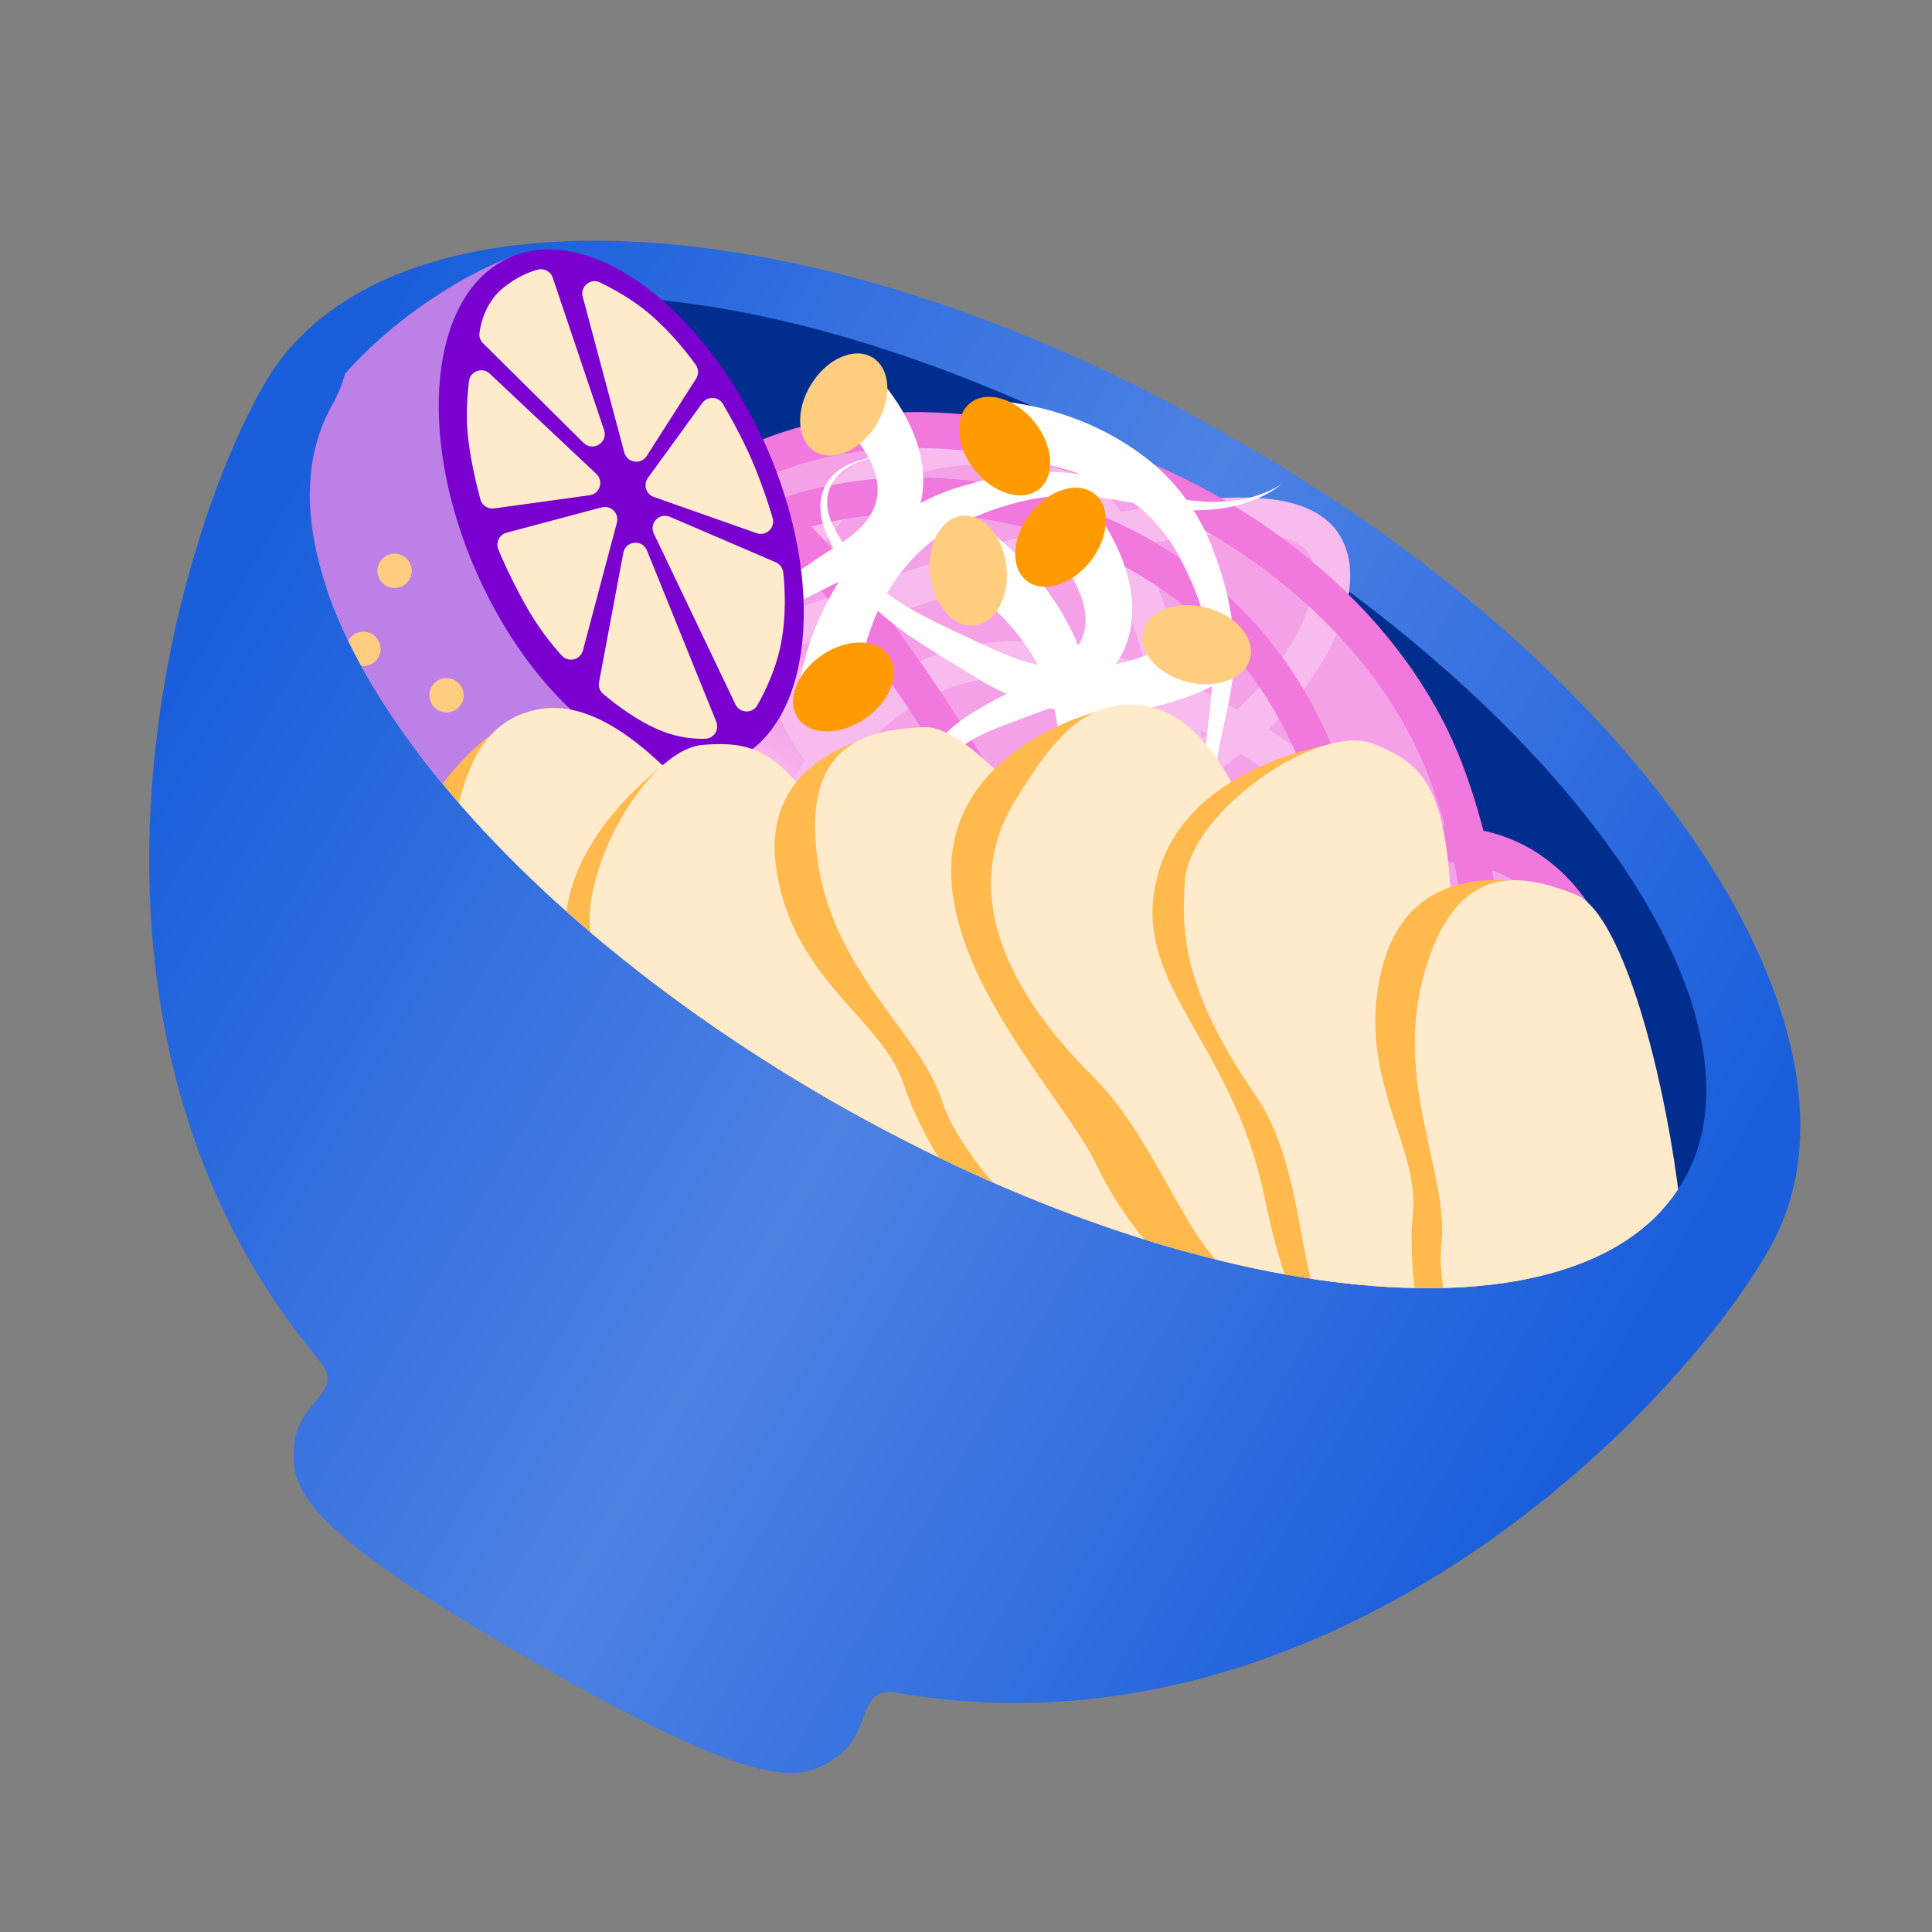
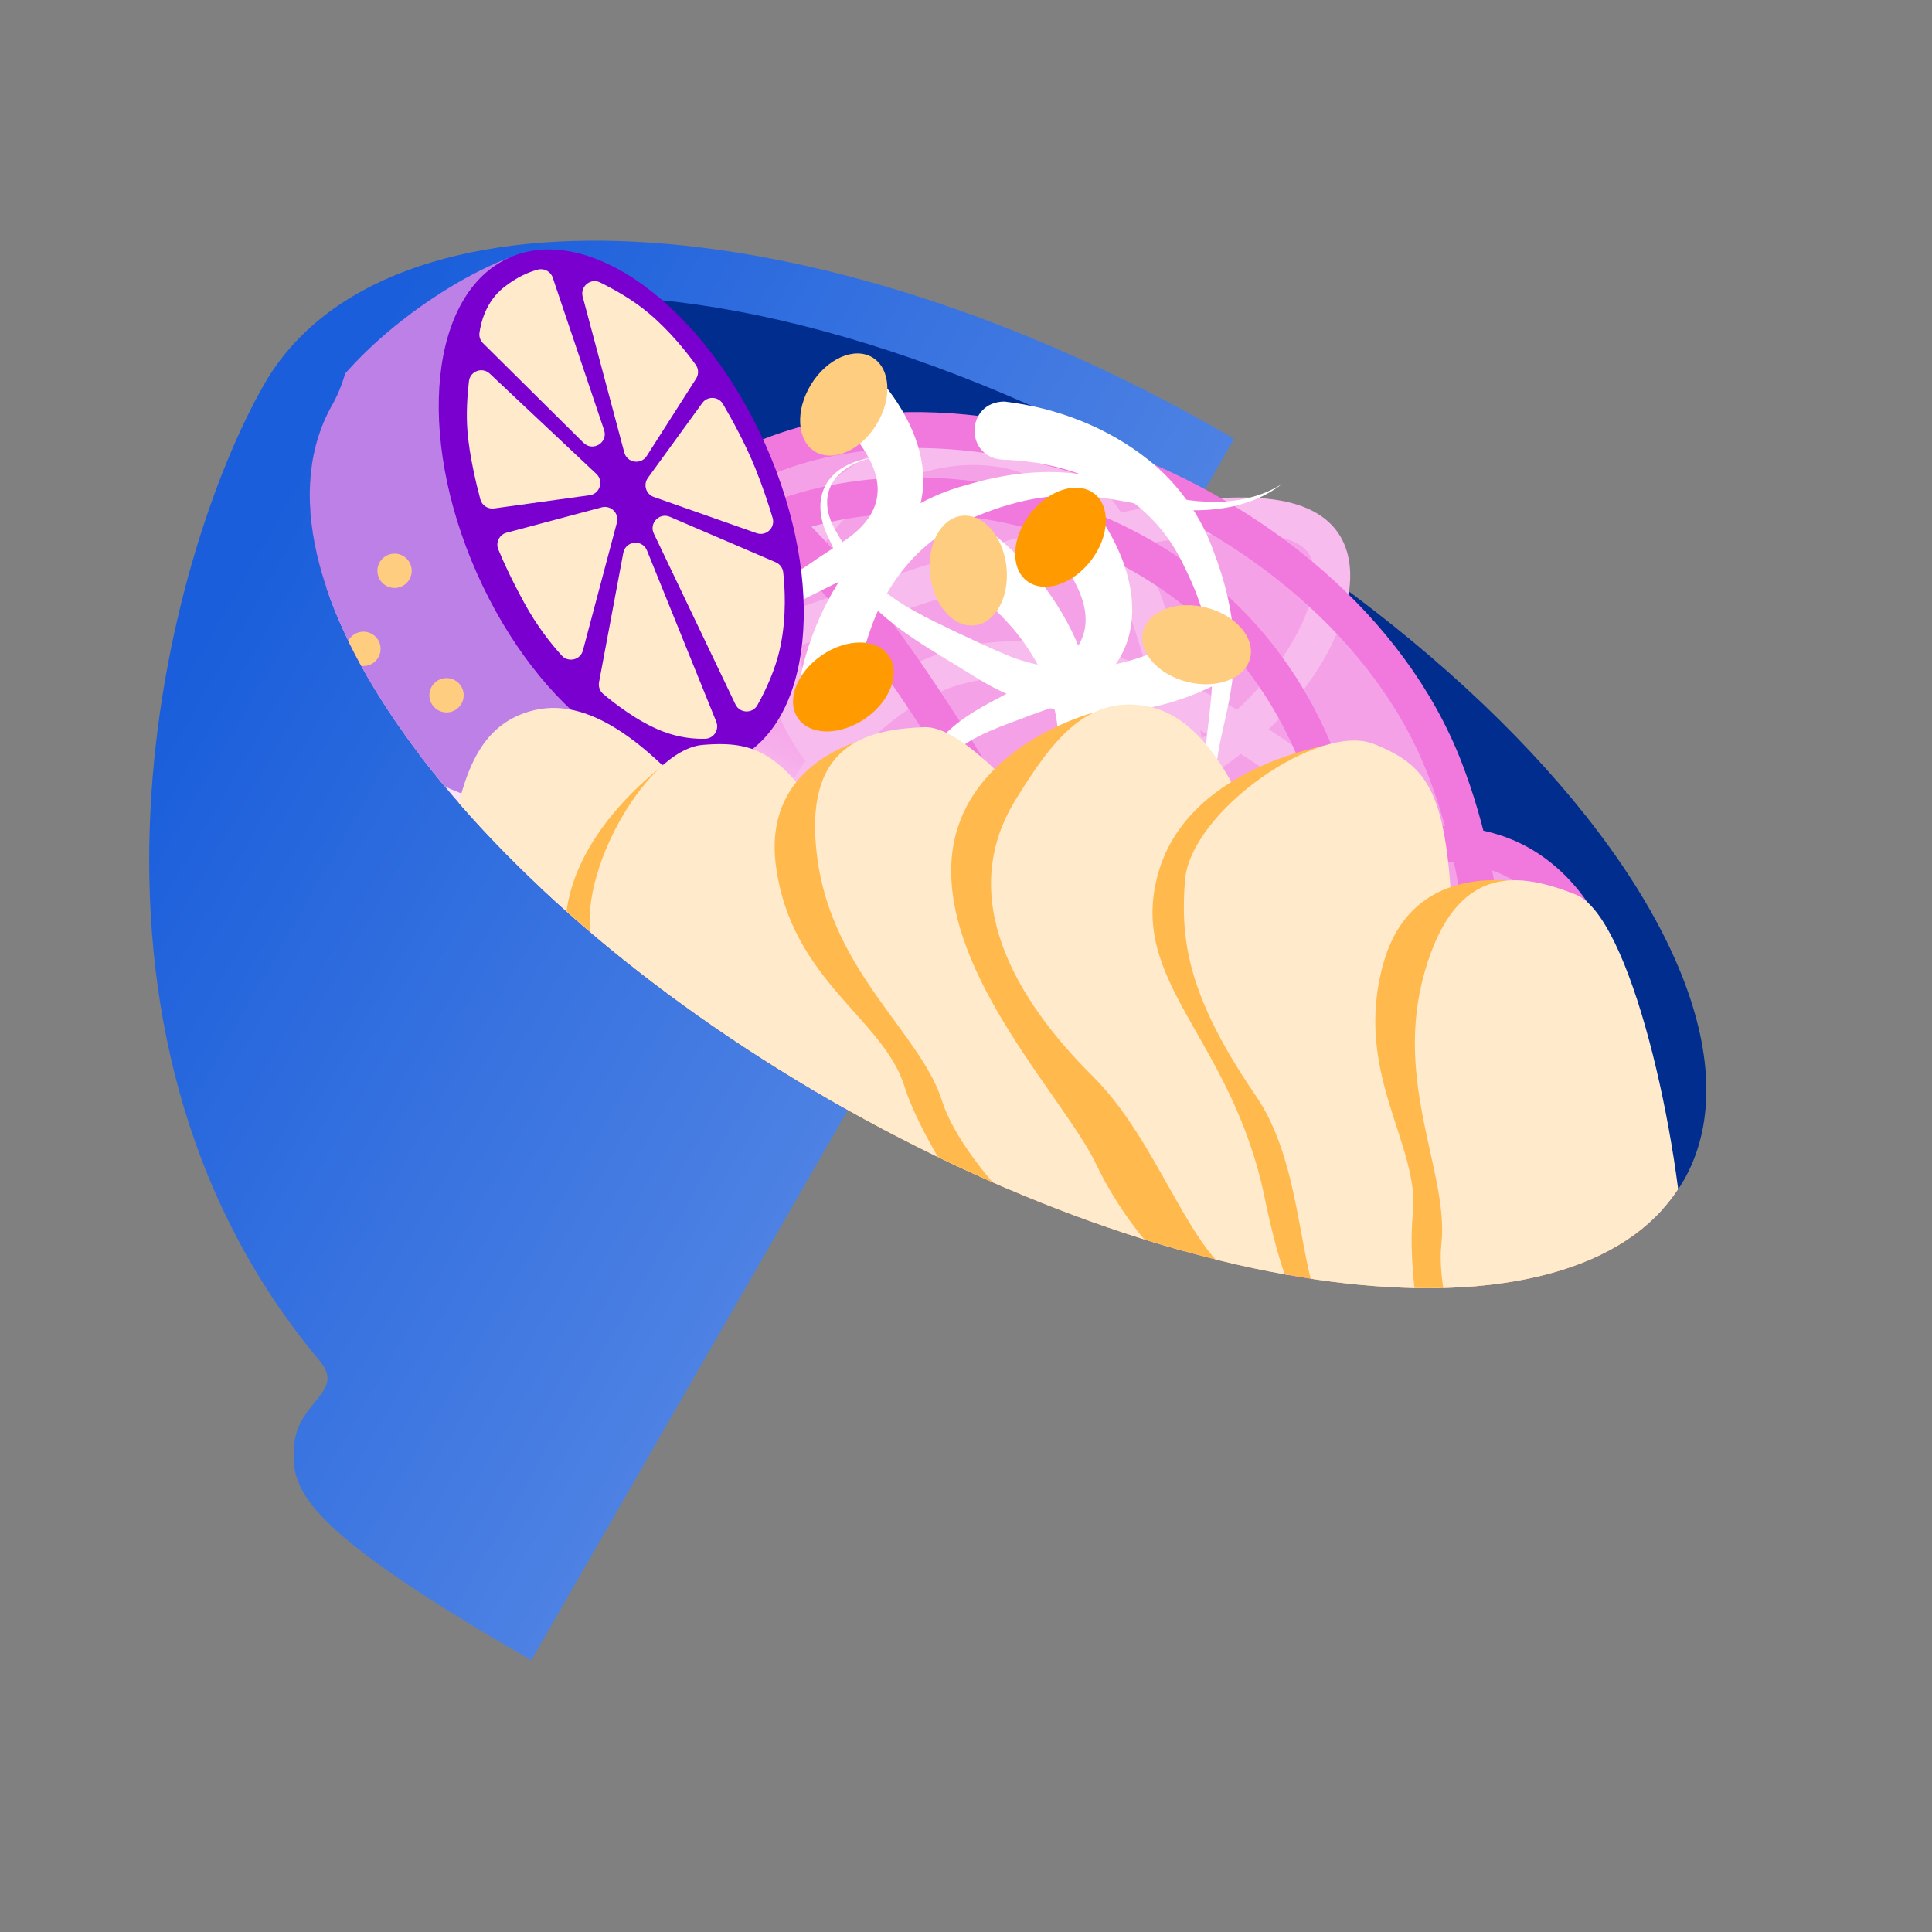
<svg xmlns="http://www.w3.org/2000/svg" xmlns:xlink="http://www.w3.org/1999/xlink" id="Icons" viewBox="0 0 500 500">
  <rect x="0" y="0" width="500" height="500" fill="#808080" stroke="none" />
  <defs>
    <style>
      .cls-1, .cls-2, .cls-3 {
        fill: none;
      }

      .cls-4 {
        fill: #ff9b00;
      }

      .cls-5 {
        fill: #ffebcc;
      }

      .cls-6 {
        fill: #002d8e;
      }

      .cls-7 {
        fill: url(#linear-gradient-3);
      }

      .cls-8 {
        fill: url(#linear-gradient-2);
      }

      .cls-9 {
        fill: #7a00d0;
      }

      .cls-10 {
        fill: url(#linear-gradient);
      }

      .cls-2 {
        stroke: #f8bbee;
      }

      .cls-2, .cls-3 {
        stroke-linecap: round;
        stroke-miterlimit: 10;
        stroke-width: 9.29px;
      }

      .cls-11 {
        clip-path: url(#clippath-1);
      }

      .cls-12 {
        clip-path: url(#clippath-2);
      }

      .cls-13 {
        fill: #fff;
      }

      .cls-3 {
        stroke: #f178dd;
      }

      .cls-14 {
        fill: #ffcd80;
      }

      .cls-15 {
        fill: #ffb94c;
      }

      .cls-16 {
        fill: #bc80e7;
      }

      .cls-17 {
        clip-path: url(#clippath);
      }
    </style>
    <clipPath id="clippath">
      <polygon class="cls-1" points="344.94 69.16 135.68 432.83 38.61 432.83 38.61 62.29 344.94 62.29 344.94 69.16" />
    </clipPath>
    <linearGradient id="linear-gradient" x1="104.92" y1="516.77" x2="401.66" y2="516.77" gradientTransform="translate(200.55 -340.64) rotate(29.92)" gradientUnits="userSpaceOnUse">
      <stop offset=".06" stop-color="#1a5edb" />
      <stop offset="1" stop-color="#5f8ee6" />
    </linearGradient>
    <clipPath id="clippath-1">
-       <polygon class="cls-1" points="344.94 69.16 135.68 432.83 184.46 516.75 504.82 330.54 350.88 65.71 344.94 69.16" />
-     </clipPath>
+       </clipPath>
    <linearGradient id="linear-gradient-2" x1="104.92" x2="401.66" gradientTransform="translate(771.79 -11.95) rotate(-150.08) scale(1 -1)" xlink:href="#linear-gradient" />
    <clipPath id="clippath-2">
      <path class="cls-1" d="M435.66,305.6c-25.33,44.03-124.12,34.7-220.64-20.84C118.5,229.22,60.79,148.51,86.13,104.48,111.46,60.45,54.31-163.45,369.52,5.17c315.21,168.63,91.48,256.4,66.14,300.43Z" />
    </clipPath>
    <linearGradient id="linear-gradient-3" x1="341.71" y1="412.56" x2="341.94" y2="510.45" gradientTransform="translate(200.34 -340.27) rotate(29.92)" gradientUnits="userSpaceOnUse">
      <stop offset=".39" stop-color="#f5a1e7" />
      <stop offset="1" stop-color="#fce4f8" />
    </linearGradient>
  </defs>
  <g id="taugay_bowl">
    <g id="taugay_bowl-2" data-name="taugay_bowl">
      <g>
        <g id="_x3C_Mirror_Repeat_x3E_">
          <g class="cls-17">
            <path class="cls-10" d="M137.79,429.86c-61.53-35.41-62.53-44.89-61.63-56.03s13.34-13.59,6.61-21.61c-72.47-86.37-39.65-208.86-14.35-252.85,31.09-54.03,142.29-48.35,248.37,12.68,106.08,61.04-117.47,353.21-179,317.81Z" />
          </g>
        </g>
        <g id="_x3C_Mirror_Repeat_x3E_-2" data-name="_x3C_Mirror_Repeat_x3E_">
          <g class="cls-11">
            <path class="cls-8" d="M137.19,429.52c61.53,35.41,70.23,31.5,79.42,25.12,9.18-6.38,5.05-18.36,15.36-16.57,111.08,19.25,200.5-70.68,225.81-114.66,31.09-54.03-29.7-147.32-135.78-208.36-106.08-61.04-246.34,279.06-184.81,314.47Z" />
          </g>
        </g>
      </g>
      <g class="cls-12">
        <ellipse class="cls-6" cx="260.9" cy="205.04" rx="91.98" ry="201.64" transform="translate(-46.94 328.91) rotate(-60.08)" />
        <path class="cls-7" d="M79.6,156.88s52.14-51.43,84.76-46.2c16.37,2.63,21.45,11.88,21.45,11.88,0,0,23.29-13.15,46.62-14.98,23.33-1.83,31.1,4.36,39.54,6.89s11.5,3.35,17.74,5.63c7.75,2.84,14.75,5.91,20.97,8.98,14.8,2.82,6.07-.37,24.54,5.81,18.47,6.18,8.39,6.84,14.94,25.91,6.54,19.07,17.32,25.9,17.32,25.9,0,0,5.88,13.32,14.76,31.56,0,0,12.34-.7,22.21,13.04,9.87,13.75,10.44,31.59,22.9,54.44,12.47,22.85-13.68,79.59-10.22,80.86,3.46,1.27-118.83,34.36-241.03-38.18-122.21-72.54-96.48-171.53-96.48-171.53Z" />
        <path class="cls-2" d="M109.03,199.86c176.33-72.1,224.75-74.21,233.87-58.66,8.3,14.16-11.47,47.94-44.95,62.48-25.29,10.99-68.03,14.82-86.82-10.92-9.86-13.51-12.78-34.71-3.28-51.87,11.52-20.79,37.64-29.13,56.24-23.48,24.31,7.39,32.64,37.73,40.41,66.07,7.15,26.08-.4,30.95,6.55,52.42,8.76,27.05,31.6,58.82,50.23,55.15,12.91-2.54,24.42-22.22,20.75-39.86-3.99-19.19-24.3-28.07-38.22-28.94-25.79-1.6-44.76,23.37-50.23,30.58-13.96,18.38-11.08,29.51-20.75,34.95-19.54,10.98-61.62-4.63-72.08-33.31-11.6-31.79,17.84-73.99,46.96-81.91,63.31-17.21,167.84,81.94,147.98,136.51-16.64,45.73-117.23,46.94-123.95,46.96" />
        <path class="cls-3" d="M148.34,257.74c-11.18-50.06-2.24-101.01,29.49-127.23,55.49-45.85,167.85-4.33,196.03,68.25,11.81,30.44,20.18,83.9-14.74,117.94-37.03,36.1-98.78,27.32-135.42,4.37-59.18-37.07-85.58-131.25-46.41-171.45,30.75-31.56,100.65-28.56,140.33,10.92,48.61,48.36,34.16,133.82,12.01,140.88-37.16,11.85-98.65-196.19-176.37-187.29-40.44,4.63-76.63,67.01-62.79,97.74,16.87,37.47,109.61,31.28,144.7,28.94,91.15-6.08,135.87-38.37,164.9-12.56,20.97,18.65,16.44,52.21,15.83,56.24-5.49,36.7-40.98,67.93-89.55,74.81" />
        <g id="uncut_taugay">
          <g id="uncut_taugeh">
            <path class="cls-13" d="M206.78,176.98c2.54-13.31,8.47-26.02,17.68-36.07,6.85-7.45,15.81-12.79,25.55-15.36,9.21-2.77,19.02-4.15,28.61-2.96,6.4.77,12.43,2.73,18.22,4.45,11.29,3.44,24.56,4.74,34.97-1.8-9.98,7.79-23.95,7.81-35.84,5.47-6.09-1.15-11.95-2.39-17.78-2.48-5.82-.1-11.56.77-17.15,2.42-2.71.75-5.66,1.82-8.26,2.92-13.35,4.8-22.86,16.05-27.46,29.22-1.81,5.06-3.1,10.36-3.56,15.71-1.28,9.95-15.66,8.61-14.98-1.52h0Z" />
            <ellipse class="cls-4" cx="218.27" cy="177.8" rx="14.27" ry="9.93" transform="translate(-62.35 155.28) rotate(-34.58)" />
          </g>
          <g id="uncut_taugeh-2" data-name="uncut_taugeh">
            <path class="cls-13" d="M260,103.93c13.46,1.59,26.55,6.61,37.22,15.09,7.91,6.3,13.87,14.87,17.12,24.4,3.42,8.99,5.48,18.68,4.97,28.33-.32,6.44-1.85,12.59-3.15,18.49-2.63,11.5-3,24.83,4.27,34.76-8.47-9.41-9.48-23.34-7.99-35.37.72-6.15,1.54-12.09,1.22-17.91-.31-5.81-1.59-11.48-3.62-16.93-.94-2.64-2.22-5.51-3.49-8.04-3.55-7.71-8.95-14.09-16.02-18.63-9.11-5.84-20.17-8.86-30.99-9.15-10.01-.57-9.69-15.01.46-15.05h0Z" />
-             <ellipse class="cls-4" cx="259.99" cy="115.44" rx="9.93" ry="14.27" transform="translate(-15.19 187.53) rotate(-38.62)" />
          </g>
          <g id="uncut_taugeh-3" data-name="uncut_taugeh">
            <path class="cls-13" d="M256.68,137.87c10.59,8.46,19.06,19.63,23.64,32.47,3.39,9.53,3.93,19.95,1.65,29.77-1.84,9.44-5.21,18.75-10.74,26.68-3.67,5.3-8.22,9.72-12.44,14.04-8.31,8.38-15.66,19.5-14.73,31.77-2.23-12.46,4.28-24.82,11.9-34.25,3.86-4.84,7.69-9.45,10.49-14.56,2.81-5.1,4.71-10.59,5.87-16.29.6-2.74,1.03-5.85,1.28-8.67,1.99-14.05-3.52-27.71-13.02-37.93-3.63-3.96-7.72-7.58-12.23-10.49-8.2-5.77-.3-17.86,8.34-12.54h0Z" />
            <ellipse class="cls-14" cx="250.59" cy="147.64" rx="9.93" ry="14.27" transform="translate(-15.6 30.45) rotate(-6.74)" />
          </g>
          <g id="uncut_taugeh-4" data-name="uncut_taugeh">
            <path class="cls-13" d="M316.52,176.15c-11.45,6.31-24.8,9.26-37.85,8.17-9.53-.76-18.69-4.24-26.69-9.37-10.07-6.32-21.05-11.99-28.97-21.22-3.89-4.77-6.6-10.05-9.09-15.6-4.51-10.41.83-18.11,11.72-19.64-9.66,2.29-14.68,9.27-9.51,18.63,2.74,4.86,6.12,9.75,10.1,13.63,6.22,5.86,14.01,9.32,21.74,13.08,4.5,2.08,9.12,4.3,13.72,6.17,5.57,2.09,11.51,3.18,17.44,3.03,10.2-.24,20.38-3.6,28.84-9.27,3.38-2.52,8.34-1.61,10.67,1.95,2.3,3.47,1.35,8.15-2.12,10.44h0Z" />
            <ellipse class="cls-14" cx="309.72" cy="166.87" rx="9.93" ry="14.27" transform="translate(72.76 426.92) rotate(-75.98)" />
          </g>
          <g id="uncut_taugeh-5" data-name="uncut_taugeh">
            <path class="cls-13" d="M227.28,97.69c15.36,17.55,17.73,40.1-6.2,50.93-1.15.56-4.29,2.08-5.48,2.66-6.74,3.48-14.4,6.56-19.35,12.37-3.2,3.9-2.89,9.04-1.27,13.73.91,2.67,1.53,5.58,1.12,8.52-1.31,9.26-12.41,11.42-20.2,11.19,7.12-.44,17.58-2.87,18.21-11.39.35-5.6-3.83-9.97-4.01-15.69-.67-12.34,12.92-19.45,21.6-25.57,0,0,6.75-4.44,6.75-4.44,11.29-7.55,10.82-16.78,2.93-26.65-1.38-1.71-2.94-3.43-4.59-4.84-6.89-7.21,3.05-17.5,10.5-10.81h0Z" />
            <ellipse class="cls-14" cx="218.38" cy="104.71" rx="14.27" ry="9.93" transform="translate(14.68 235.72) rotate(-58.37)" />
          </g>
          <g id="uncut_taugeh-6" data-name="uncut_taugeh">
            <path class="cls-13" d="M284.05,132.98c13.44,19.05,13.44,41.74-11.48,50-1.21.43-4.48,1.62-5.73,2.07-7.06,2.76-15,5.02-20.54,10.28-3.59,3.55-3.82,8.69-2.7,13.52.63,2.75.94,5.71.22,8.59-2.27,9.07-13.53,10.06-21.25,9.02,7.13.31,17.78-1.02,19.3-9.43.94-5.53-2.77-10.31-2.35-16.03.62-12.35,14.88-18,24.15-23.17,0,0,7.18-3.71,7.18-3.71,12.02-6.33,12.52-15.56,5.7-26.2-1.2-1.85-2.56-3.72-4.06-5.29-6.1-7.89,4.86-17.09,11.57-9.66h0Z" />
            <ellipse class="cls-4" cx="274.46" cy="139.03" rx="14.27" ry="9.93" transform="translate(-3.22 271.51) rotate(-52.37)" />
          </g>
        </g>
        <g id="lime">
          <path class="cls-16" d="M122.01,206.28c-37.26-12.66-57.2-53.13-44.54-90.39,7.13-21,35.17-41.98,54.42-49.24,12.37-4.67,60.76,128.93,57.8,130.26-15.87,7.14-49.91,15.41-67.68,9.37Z" />
          <circle class="cls-14" cx="115.56" cy="179.93" r="4.44" />
          <circle class="cls-14" cx="102.11" cy="147.72" r="4.44" />
          <circle class="cls-14" cx="94.06" cy="167.92" r="4.44" />
          <ellipse class="cls-9" cx="160.78" cy="131.78" rx="40.88" ry="71.25" transform="translate(-39.63 76.54) rotate(-23.93)" />
          <path class="cls-5" d="M185.37,186.78l-17.93-44.31c-1.2-2.97-5.54-2.54-6.13.61l-6.28,33.47c-.21,1.13.19,2.29,1.07,3.03,2.71,2.3,8.95,7.21,15.38,9.69,4.34,1.67,8.24,2,11.04,1.92,2.22-.07,3.68-2.35,2.85-4.41Z" />
          <path class="cls-5" d="M159.66,135.22l-8.8,33.11c-.65,2.46-3.76,3.21-5.48,1.33-2.72-2.99-6.41-7.6-9.75-13.73-3.48-6.39-5.54-10.97-6.68-13.78-.72-1.79.29-3.8,2.15-4.29l24.62-6.56c2.38-.63,4.56,1.54,3.93,3.92Z" />
          <path class="cls-5" d="M152.58,128.16l-24.72,3.42c-1.6.22-3.12-.78-3.54-2.34-1.04-3.88-2.83-11.24-3.34-17.65-.36-4.57-.04-9.31.38-12.91.3-2.63,3.46-3.8,5.39-1.98l27.59,25.95c1.96,1.85.91,5.15-1.76,5.52Z" />
          <path class="cls-5" d="M151.03,114.62l-26.02-25.79c-.72-.71-1.06-1.71-.92-2.71.37-2.68,1.67-8.06,6.27-11.73,3.42-2.73,6.59-4.01,8.79-4.6,1.65-.45,3.36.45,3.9,2.07l13.29,39.45c1.08,3.21-2.9,5.68-5.3,3.3Z" />
          <path class="cls-5" d="M150.81,76.81l10.76,40.3c.72,2.7,4.3,3.25,5.8.9l12.78-20.01c.7-1.1.68-2.52-.09-3.58-2.04-2.85-6.49-8.6-12.27-13.45-4.07-3.41-8.81-6.07-12.5-7.88-2.47-1.21-5.2,1.07-4.49,3.72Z" />
          <path class="cls-5" d="M167.66,123.7l14.08-19.39c1.36-1.87,4.19-1.74,5.36.25,2.33,3.98,5.82,10.3,8.38,16.65,2.01,4.98,3.48,9.49,4.48,12.84.74,2.51-1.67,4.8-4.15,3.93l-26.61-9.37c-2.02-.71-2.79-3.17-1.53-4.91Z" />
          <path class="cls-5" d="M173.37,133.75l27.4,11.77c1.06.46,1.79,1.44,1.92,2.59.4,3.49.96,11.36-.77,19.42-1.26,5.87-3.83,11.26-5.91,14.97-1.27,2.26-4.57,2.13-5.68-.21l-21.12-44.21c-1.28-2.67,1.44-5.5,4.16-4.33Z" />
        </g>
        <g id="fish_cake">
          <path class="cls-15" d="M114.73,233.06s-28.38,14.75-14.8,41.29c13.58,26.54,39.28,27.92,50.22,42.58,10.94,14.66,49.27,43.92,63.15,34.21,1.88-1.32,3.81-2.72,12.32-9.02,1.28-12.83-6.42-40.51-23.23-57.13-25.2-24.89-58.69-51.1-87.66-51.93Z" />
          <path class="cls-5" d="M124.17,227.63c-14.14,5.61-28.38,14.75-14.8,41.29,13.58,26.54,40.36,33.77,51.29,48.43,10.94,14.66,51.62,34.89,65.83,24.16s10.54-37.05-14.66-61.95c-25.2-24.89-73.51-57.54-87.66-51.93Z" />
        </g>
        <g id="fish_cake-2" data-name="fish_cake">
-           <path class="cls-15" d="M127.12,190.1s-29.61,21.32-20.21,49.62c9.4,28.3,49.73,46.52,63.02,59.09,13.9,13.14,33.93,23.09,41.56,19.17,2.06-1.02.57-.75,9.94-5.69,3.21-12.48-.19-41.02-14.29-59.99-21.13-28.43-51.5-56.97-80.01-62.2Z" />
          <path class="cls-5" d="M138.53,183.73c-14.83,3.4-18.78,17-22.06,34.73-5.42,29.32,18.95,48.33,44.51,59.49,25.56,11.16,45.72,42.33,61.4,33.87,9.8-5.29,12.84-28.28,5.18-47.18-4.6-11.34-27.91-32.31-35.83-42.97-21.13-28.43-38.37-41.33-53.2-37.93Z" />
        </g>
        <g id="fish_cake-3" data-name="fish_cake">
          <path class="cls-15" d="M174.27,196.15s-32.7,21.75-27.42,51.09c5.28,29.34,35.77,29.64,62.15,63.18,11.82,15.04,23.89,27.52,32,24.73,2.18-.72,5.32-.8,9.25-4.64,4.95-11.9,5.64-40.63-5.62-61.41-16.87-31.14-42.88-63.72-70.35-72.94Z" />
          <path class="cls-5" d="M181.87,192.78c-15.16,1.25-34.68,36.79-27.89,53.49,5.82,14.3,13.92,26.4,41.31,41.65,24.37,13.56,35.26,51.07,51.98,44.93,10.45-3.84,20.69-30.98,8.25-62.04-9.51-23.76-27.78-32.79-34.11-44.47-16.87-31.14-24.38-34.81-39.55-33.56Z" />
        </g>
        <g id="fish_cake-4" data-name="fish_cake">
          <path class="cls-15" d="M228.51,190.17s-31.67,4.47-27.69,34.02c3.98,29.55,27.77,39.39,33.21,56.85,5.44,17.46,31.87,57.81,48.19,53.26,2.21-.62,4.5-1.3,14.62-4.41,5.47-11.67,7.42-40.34-2.92-61.6-15.49-31.85-38.37-67.7-65.41-78.12Z" />
          <path class="cls-5" d="M239.22,188.19c-15.2.59-31.67,4.47-27.69,34.02s26.83,45.27,32.28,62.73c5.44,17.46,37.08,50.07,54.05,44.67,16.97-5.4,22.26-31.44,6.77-63.3-15.49-31.85-50.2-78.71-65.41-78.12Z" />
        </g>
        <g id="fish_cake-5" data-name="fish_cake">
          <path class="cls-15" d="M282.98,184.42s-35.31,9.19-36.76,38.97c-1.45,29.78,29.58,61.33,37.44,77.85,8.21,17.27,23.31,33.78,31.84,32.88,2.29-.21.8-.49,11.32-1.72,7.5-10.48,14.63-38.32,8.33-61.11-9.44-34.14-27.47-71.72-52.16-86.88Z" />
          <path class="cls-5" d="M295.92,182.6c-15.06-2.19-23.65,9.07-33.11,24.42-15.64,25.39.22,51.92,20.03,71.55,19.81,19.63,27.36,55.98,45.03,53.75,11.04-1.39,22.19-21.74,21.86-42.13-.19-12.24-14.36-40.2-17.9-53.01-9.44-34.14-20.86-52.39-35.92-54.58Z" />
        </g>
        <g id="fish_cake-6" data-name="fish_cake">
          <path class="cls-15" d="M347.19,192.14s-38.97,4.87-47.34,33.49c-8.37,28.62,18.79,42.48,27.43,84.27,3.87,18.73,9.1,35.29,17.6,36.41,2.27.33,5.11,1.66,10.35-.03,9.74-8.44,23.18-33.84,22.37-57.47-1.2-35.4-9.94-76.16-30.41-96.67Z" />
          <path class="cls-5" d="M355.49,192.52c-14.13-5.65-47.46,17.45-48.83,35.42-1.17,15.39.68,29.84,18.39,55.71,15.76,23.01,8.77,61.44,26.47,63.41,11.06,1.23,32.33-18.49,35.07-51.84,2.09-25.51-10.23-41.74-10.68-55.02-1.2-35.4-6.29-42.03-20.42-47.68Z" />
        </g>
        <g id="fish_cake-7" data-name="fish_cake">
          <path class="cls-15" d="M397.15,229s-30.8-8.65-39.04,20.01,9.57,47.23,7.53,65.41c-2.04,18.17,5.92,65.74,22.69,68.15,2.27.32,4.64.62,15.16,1.84,9.7-8.49,23.02-33.95,22.11-57.57-1.37-35.39-7.89-77.42-28.46-97.83Z" />
          <path class="cls-5" d="M407.75,231.49c-14.16-5.58-30.8-8.65-39.04,20.01s6.36,52.24,4.32,70.41c-2.04,18.17,13.81,60.76,31.52,62.64s33.02-19.83,31.66-55.23-14.3-92.25-28.46-97.83Z" />
        </g>
      </g>
    </g>
  </g>
</svg>